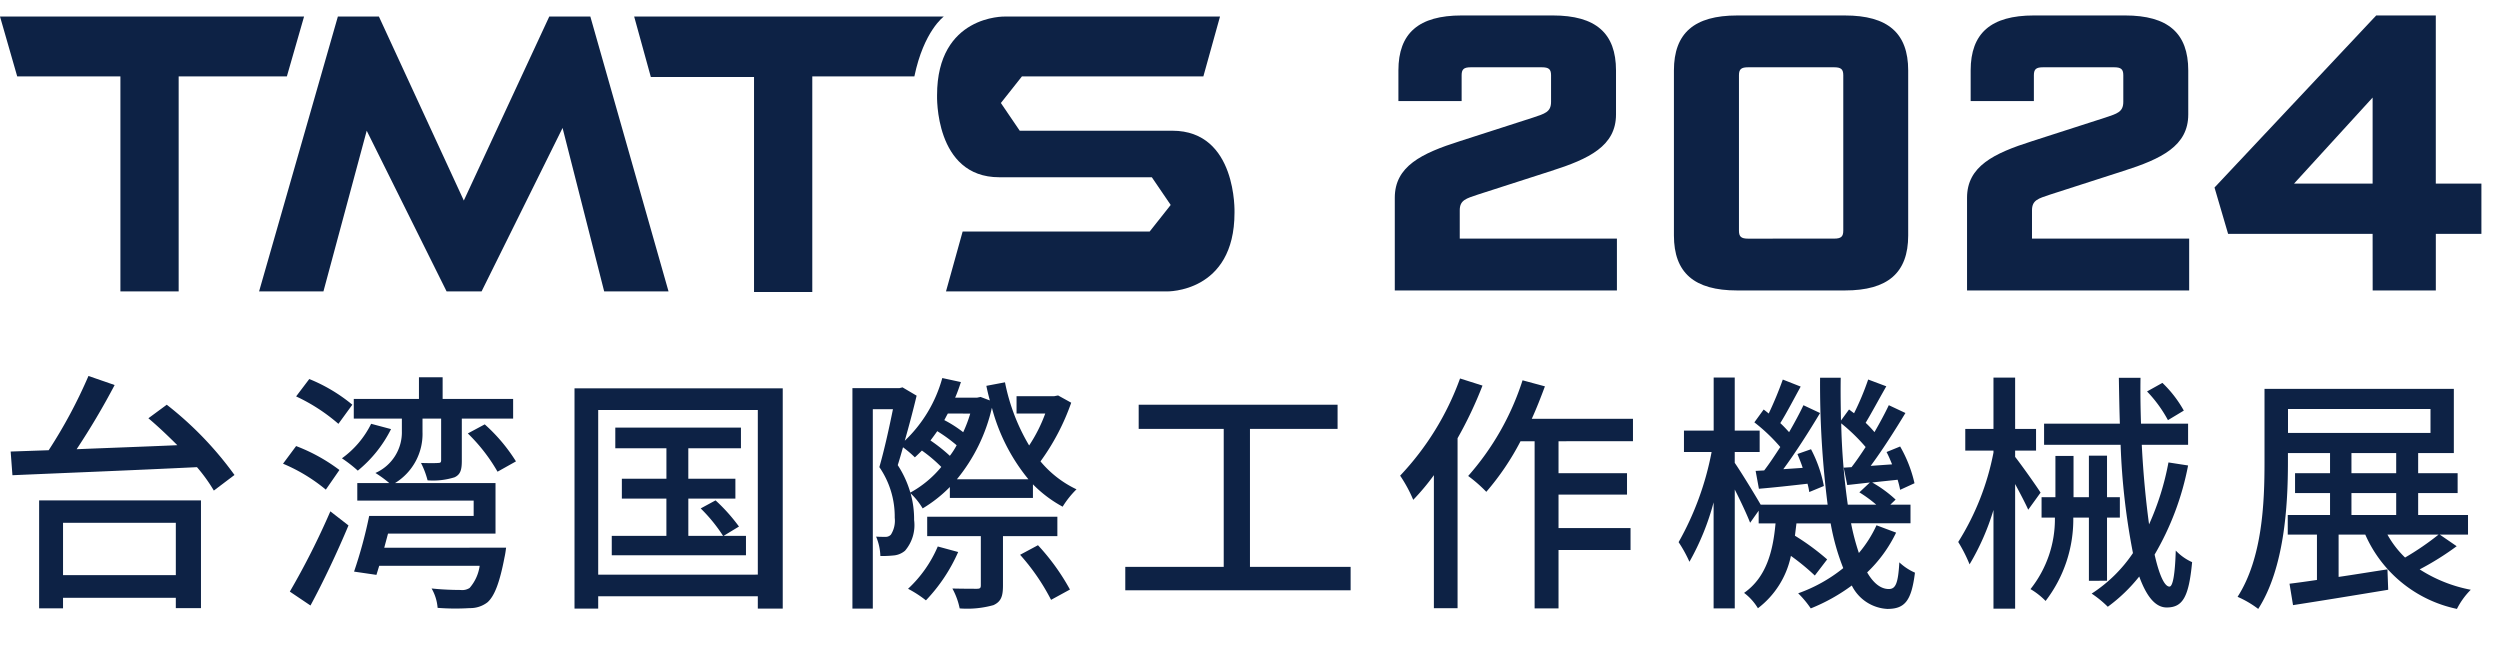
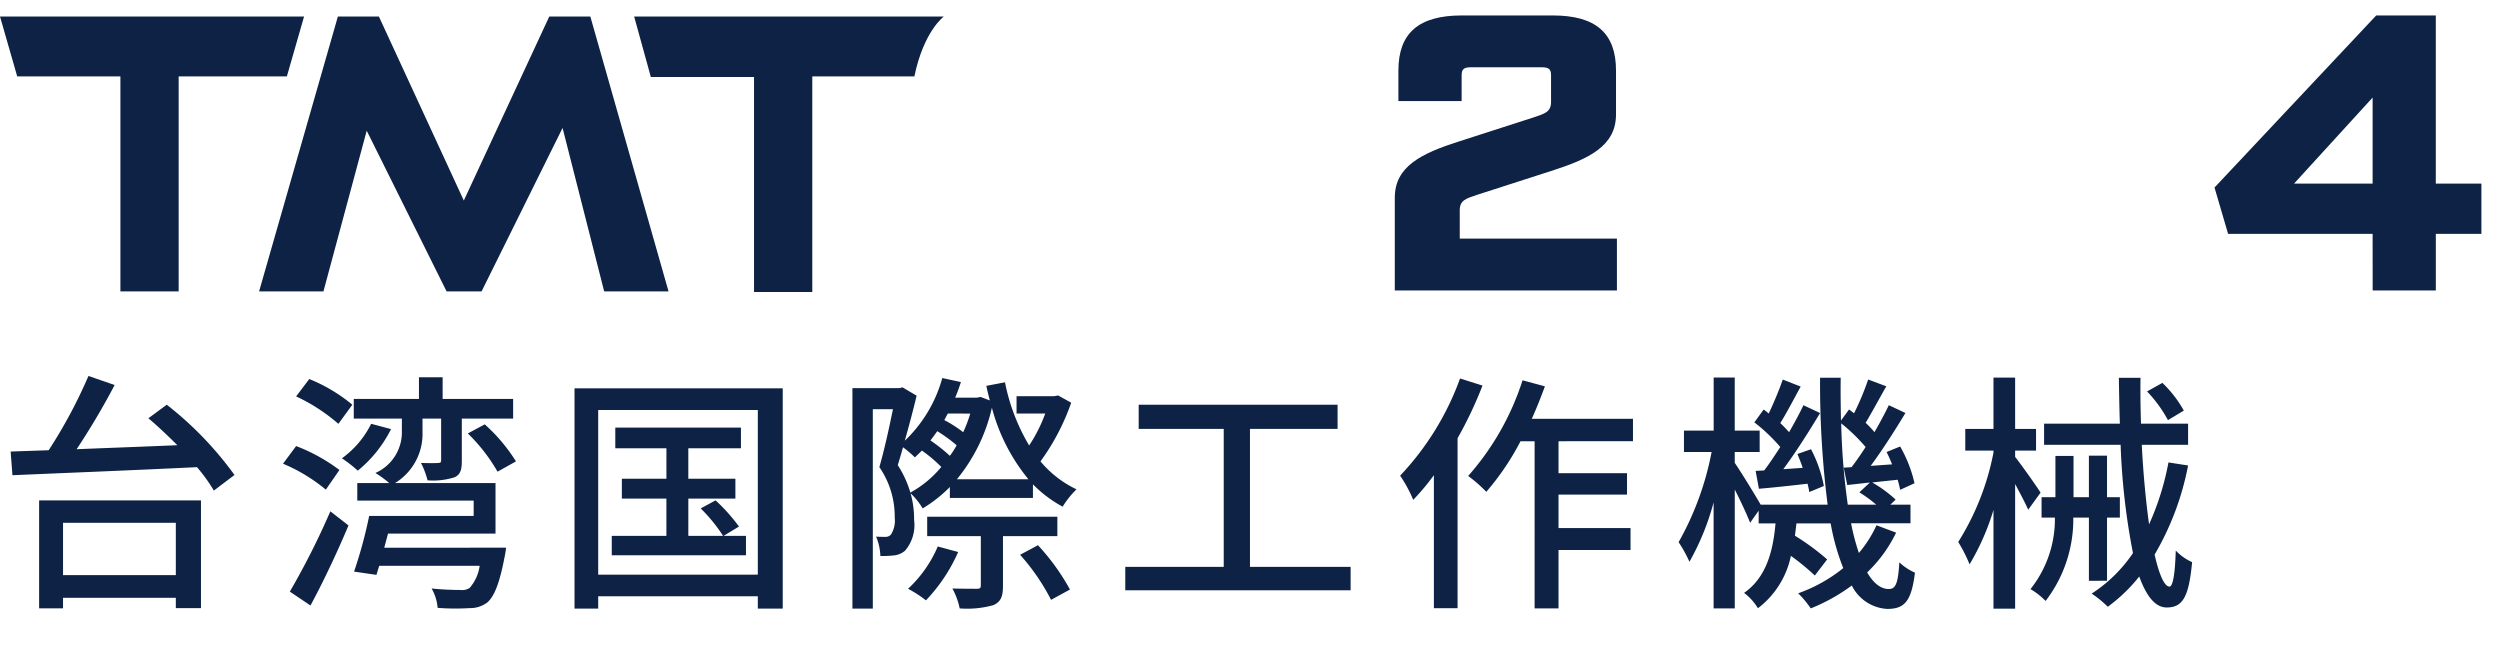
<svg xmlns="http://www.w3.org/2000/svg" width="190" height="50" viewBox="0 0 190 50">
  <g id="TMTS_2024_ja_logo" transform="translate(-320 -24)">
-     <rect id="矩形_188" data-name="矩形 188" width="190" height="50" transform="translate(320 24)" fill="#fff" />
    <g id="组_675" data-name="组 675" transform="translate(0 -4)">
      <g id="组_453" data-name="组 453" transform="translate(320 29.176)">
        <g id="组_451" data-name="组 451" transform="translate(106.004)">
          <path id="路径_1385" data-name="路径 1385" d="M458.476,178.168c0-2.389,2.025-3.374,4.942-4.3l5.56-1.791c.894-.3,1.374-.419,1.374-1.194v-2.03c0-.448-.172-.6-.687-.6h-5.423c-.515,0-.686.149-.686.6v1.969h-4.805v-2.329c0-2.836,1.544-4.179,4.805-4.179h6.933c3.26,0,4.8,1.343,4.8,4.179v3.344c0,2.388-2.025,3.374-4.942,4.3l-5.56,1.791c-.892.3-1.374.417-1.374,1.194v2.15h11.945v3.94H458.476Z" transform="translate(-458.476 -164.315)" fill="#0d2245" />
-           <path id="路径_1386" data-name="路径 1386" d="M475,181.033V168.494c0-2.836,1.544-4.179,4.8-4.179h8.2c3.261,0,4.805,1.343,4.805,4.179v12.539c0,2.836-1.545,4.18-4.805,4.18h-8.2C476.543,185.214,475,183.869,475,181.033Zm12.184.24c.515,0,.687-.15.687-.6V168.853c0-.448-.172-.6-.687-.6h-6.555c-.515,0-.686.149-.686.6v11.823c0,.447.171.6.686.6Z" transform="translate(-453.786 -164.315)" fill="#0d2245" />
-           <path id="路径_1387" data-name="路径 1387" d="M492.351,178.168c0-2.389,2.025-3.374,4.942-4.3l5.56-1.791c.894-.3,1.374-.419,1.374-1.194v-2.03c0-.448-.172-.6-.687-.6h-5.423c-.515,0-.686.149-.686.6v1.969h-4.805v-2.329c0-2.836,1.544-4.179,4.805-4.179h6.933c3.26,0,4.8,1.343,4.8,4.179v3.344c0,2.388-2.025,3.374-4.942,4.3l-5.56,1.791c-.892.3-1.374.417-1.374,1.194v2.15h11.945v3.94H492.351Z" transform="translate(-448.86 -164.315)" fill="#0d2245" />
          <path id="路径_1388" data-name="路径 1388" d="M519.016,180.914H508.033L507,177.391l12.287-13.076h4.531v12.778h3.466v3.821H523.82v4.3h-4.8Zm0-3.821v-6.539l-5.972,6.539Z" transform="translate(-444.701 -164.315)" fill="#0d2245" />
        </g>
        <g id="组_452" data-name="组 452" transform="translate(0 0.083)">
          <path id="路径_1389" data-name="路径 1389" d="M377.217,168.928l-1.307-4.549h23.108l-1.307,4.549h-8.223v16.341H385.06V168.928Z" transform="translate(-375.909 -164.38)" fill="#0d2245" />
          <path id="路径_1390" data-name="路径 1390" d="M416.422,164.38H413.3l-6.494,13.982-6.452-13.982h-3.12l-5.988,20.889h4.891l3.289-12.214,6.072,12.214h2.657l6.156-12.424,3.163,12.424h4.891Z" transform="translate(-371.556 -164.38)" fill="#0d2245" />
-           <path id="路径_1391" data-name="路径 1391" d="M449.263,173.056h-11.6l-1.433-2.107,1.6-2.021h13.789l1.265-4.549h-16.36s-5.144-.127-5.144,5.98c0,0-.212,6.233,4.722,6.233h11.6l1.434,2.106-1.6,2.022H433.323l-1.265,4.549h16.783s5.144.126,5.144-5.98C453.985,179.289,454.2,173.056,449.263,173.056Z" transform="translate(-360.163 -164.38)" fill="#0d2245" />
          <path id="路径_1392" data-name="路径 1392" d="M413.45,164.38l1.266,4.591h7.843v16.341h4.428V168.929h7.758c.716-3.454,2.235-4.549,2.235-4.549Z" transform="translate(-365.253 -164.38)" fill="#0d2245" />
        </g>
      </g>
      <g id="组_971" data-name="组 971" transform="translate(283.44 -509.688)">
        <path id="路径_2750" data-name="路径 2750" d="M49.234,568.447a26.236,26.236,0,0,1,5.147,5.339l-1.569,1.186a12.3,12.3,0,0,0-1.282-1.78c-5.109.249-10.5.459-14.025.613l-.135-1.8,2.89-.1a37.494,37.494,0,0,0,3.023-5.644l1.99.689a56.221,56.221,0,0,1-2.889,4.879c2.392-.1,5.032-.191,7.653-.306-.727-.727-1.473-1.435-2.2-2.047Zm-9.7,7.272h12.3v8.189H49.922v-.785H41.35v.8H39.533Zm1.817,1.7v3.98h8.572v-3.98Z" fill="#0d2245" />
        <path id="路径_2751" data-name="路径 2751" d="M61.323,574.9a12.935,12.935,0,0,0-3.253-1.971l.995-1.34a13.33,13.33,0,0,1,3.291,1.818Zm-2.736,7.75a57.9,57.9,0,0,0,3.08-6.1l1.378,1.071c-.842,2.01-1.914,4.287-2.889,6.085ZM62.279,569.9a13.736,13.736,0,0,0-3.214-2.085l1-1.321a12.459,12.459,0,0,1,3.272,1.952Zm4,.4a9.609,9.609,0,0,1-2.526,3.157,10.522,10.522,0,0,0-1.206-.938,7.1,7.1,0,0,0,2.22-2.622Zm8.744,9.012s-.057.478-.115.708c-.382,2.009-.784,2.985-1.3,3.444a2.142,2.142,0,0,1-1.358.44,17.327,17.327,0,0,1-2.431-.019,3.492,3.492,0,0,0-.458-1.474c.9.1,1.836.115,2.2.115a1.029,1.029,0,0,0,.689-.153,3.235,3.235,0,0,0,.765-1.684H65.38l-.211.689-1.7-.248a34.745,34.745,0,0,0,1.148-4.23h7.941v-1.167H63.714V574.4h2.431a8.883,8.883,0,0,0-1.053-.766,3.383,3.383,0,0,0,2.01-3.177V569.5H63.447v-1.493H68.4v-1.646h1.8v1.646h5.358V569.5h-3.9v3.2c0,.689-.1,1.052-.554,1.263a5.452,5.452,0,0,1-2.048.23,6.452,6.452,0,0,0-.5-1.321c.612.02,1.11.02,1.3,0,.172,0,.23-.038.23-.21V569.5H68.671v1.014a4.379,4.379,0,0,1-2.086,3.885h7.634v3.845h-8.17l-.287,1.072ZM73.4,569.94a12.916,12.916,0,0,1,2.373,2.813l-1.4.784a13.19,13.19,0,0,0-2.258-2.908Z" fill="#0d2245" />
        <path id="路径_2752" data-name="路径 2752" d="M96.048,567.2v16.743H94.154v-.937H82.023v.937h-1.8V567.2Zm-1.894,14.16V568.849H82.023v12.514Zm-.9-2.947v1.474h-10.2v-1.474h4.152v-2.832H83.821v-1.511h3.387v-2.315H83.323v-1.569h9.549v1.569h-4v2.315h3.578v1.511H88.873v2.832h2.64a12.133,12.133,0,0,0-1.7-2.085l1.129-.612a13.53,13.53,0,0,1,1.78,1.989l-1.168.708Z" fill="#0d2245" />
        <path id="路径_2753" data-name="路径 2753" d="M117.972,568.294a17.219,17.219,0,0,1-2.335,4.459,8.023,8.023,0,0,0,2.737,2.123,6.981,6.981,0,0,0-1.053,1.32,9.48,9.48,0,0,1-2.258-1.7v1.033h-6.314V574.7a10.311,10.311,0,0,1-2.067,1.627,5.226,5.226,0,0,0-.918-1.148,7.24,7.24,0,0,1,.268,2.028,2.987,2.987,0,0,1-.689,2.334,1.535,1.535,0,0,1-.9.364,7.723,7.723,0,0,1-.975.038,4.1,4.1,0,0,0-.325-1.473c.248.019.5.019.708.019a.532.532,0,0,0,.421-.173,1.98,1.98,0,0,0,.287-1.281,6.62,6.62,0,0,0-1.168-3.847c.383-1.32.766-3.08,1.033-4.4h-1.53v15.154h-1.55V567.185h3.578l.229-.058,1.072.632c-.249,1.052-.574,2.276-.9,3.425a10.361,10.361,0,0,0,2.851-4.765l1.416.307c-.134.4-.268.8-.44,1.185h1.665l.267-.056.708.267c-.1-.363-.191-.727-.267-1.11l1.416-.268a15.1,15.1,0,0,0,1.836,4.8,11.532,11.532,0,0,0,1.225-2.43h-2.182V567.8h2.852l.306-.058Zm-9.874,4.88a11.092,11.092,0,0,0-1.473-1.244c-.172.172-.364.363-.536.516a8.375,8.375,0,0,0-.9-.765c-.134.478-.268.937-.4,1.358a7.733,7.733,0,0,1,.957,2.086A8.07,8.07,0,0,0,108.1,573.174Zm1.283,6.467a12.718,12.718,0,0,1-2.45,3.674,8.749,8.749,0,0,0-1.359-.88,9.416,9.416,0,0,0,2.259-3.215Zm3.405-1.205v3.75c0,.8-.134,1.224-.727,1.493a7.413,7.413,0,0,1-2.564.248,5.3,5.3,0,0,0-.555-1.512c.842.02,1.646.02,1.857.02.248,0,.306-.058.306-.268v-3.731h-4.076v-1.474h9.893v1.474Zm-3.52-6.908a11.758,11.758,0,0,0-1.474-1.072c-.172.249-.344.479-.516.708a12.57,12.57,0,0,1,1.473,1.167A5.831,5.831,0,0,0,109.266,571.528Zm-.67-2.411c-.1.172-.173.325-.268.5a9.238,9.238,0,0,1,1.435.919,10.279,10.279,0,0,0,.536-1.416Zm6.123,4.994a14.307,14.307,0,0,1-2.775-5.434,13.144,13.144,0,0,1-2.659,5.434Zm.727,5.013a16.809,16.809,0,0,1,2.43,3.368l-1.435.784a16.2,16.2,0,0,0-2.353-3.424Z" fill="#0d2245" />
        <path id="路径_2754" data-name="路径 2754" d="M139.207,580.77v1.78H122.082v-1.78h7.481V570.284H123.1v-1.837h15.116v1.837h-6.659V580.77Z" fill="#0d2245" />
        <path id="路径_2755" data-name="路径 2755" d="M149.23,566.993a30.388,30.388,0,0,1-1.895,4v12.916h-1.8V573.8a17.314,17.314,0,0,1-1.569,1.875,10.726,10.726,0,0,0-.995-1.837,21.267,21.267,0,0,0,4.553-7.386Zm5.778,4.229v2.429h5.205v1.627h-5.205v2.545h5.473v1.665h-5.473v4.439h-1.817V571.222h-1.072a19.767,19.767,0,0,1-2.6,3.845,10.8,10.8,0,0,0-1.378-1.205,20.313,20.313,0,0,0,4.133-7.271l1.7.46c-.306.822-.632,1.664-1,2.468h7.692v1.7Z" fill="#0d2245" />
        <path id="路径_2756" data-name="路径 2756" d="M180.664,578.168a10.415,10.415,0,0,1-2.2,3.023c.479.823,1.034,1.263,1.646,1.263.517,0,.708-.421.8-2.028a4.129,4.129,0,0,0,1.187.784c-.268,2.143-.765,2.756-2.1,2.756a3.2,3.2,0,0,1-2.7-1.78,14.058,14.058,0,0,1-3.119,1.741,7.419,7.419,0,0,0-.957-1.148,11.648,11.648,0,0,0,3.426-1.914,17.309,17.309,0,0,1-.957-3.4h-2.6c-.039.325-.077.631-.115.938a18.134,18.134,0,0,1,2.449,1.8l-.938,1.225a17.208,17.208,0,0,0-1.817-1.493,6.71,6.71,0,0,1-2.507,3.98,4.1,4.1,0,0,0-1.052-1.167c1.7-1.186,2.2-3.176,2.391-5.281h-1.282V576.5l-.65.918c-.23-.593-.708-1.626-1.167-2.525v9.031h-1.608v-8.056a19.118,19.118,0,0,1-1.837,4.516,9.969,9.969,0,0,0-.823-1.492,22.41,22.41,0,0,0,2.507-6.85h-2.1v-1.627h2.258v-4.037H168.4v4.037h1.894v1.627H168.4v.822c.478.689,1.587,2.507,1.97,3.177h5.09a72.782,72.782,0,0,1-.574-9.645h1.569c-.019,1.111,0,2.2.019,3.253l.613-.841c.133.1.248.191.382.287a20.36,20.36,0,0,0,1.072-2.564l1.378.517c-.537.937-1.11,2.009-1.57,2.774a7.377,7.377,0,0,1,.67.708c.421-.727.8-1.435,1.091-2.048l1.263.594c-.785,1.3-1.761,2.831-2.641,4.018l1.627-.115c-.134-.325-.269-.651-.421-.937l1.033-.421a9.993,9.993,0,0,1,1.091,2.793l-1.091.5a7.323,7.323,0,0,0-.192-.766c-.669.077-1.32.134-1.932.21a9.194,9.194,0,0,1,1.78,1.3l-.4.383h1.531v1.416h-4.517a17.487,17.487,0,0,0,.594,2.258,9.086,9.086,0,0,0,1.339-2.106Zm-10.027-4.727c.4-.516.8-1.128,1.225-1.779a13.182,13.182,0,0,0-1.971-1.875l.708-.976c.134.1.249.191.383.306a27.9,27.9,0,0,0,1.071-2.583l1.359.535c-.517.938-1.072,2.01-1.55,2.775.248.229.478.478.669.689.421-.727.8-1.435,1.091-2.048l1.263.594c-.823,1.377-1.856,3-2.794,4.267l1.474-.1c-.115-.363-.268-.727-.4-1.053l1.033-.363a9.991,9.991,0,0,1,.976,2.794l-1.11.459a4.65,4.65,0,0,0-.134-.632c-1.32.153-2.564.287-3.693.383l-.249-1.358Zm6.64-.249c.344-.439.708-.975,1.071-1.53a13.885,13.885,0,0,0-1.856-1.8,51.3,51.3,0,0,0,.5,6.181h2.162a9.949,9.949,0,0,0-1.282-.937l.8-.748-1.722.192-.268-1.32Z" fill="#0d2245" />
        <path id="路径_2757" data-name="路径 2757" d="M190.705,576.427c-.211-.479-.613-1.244-.995-1.952v9.471h-1.646v-7.5a18.358,18.358,0,0,1-1.817,4.133,11.067,11.067,0,0,0-.862-1.7,19.773,19.773,0,0,0,2.679-6.793v-.153h-2.143v-1.646h2.143v-3.9h1.646v3.9H191.3v1.646H189.71v.478c.44.555,1.665,2.278,1.933,2.717Zm4.612,5.4v-4.8H194.13a10.174,10.174,0,0,1-2.105,6.333,5.443,5.443,0,0,0-1.148-.9,8.549,8.549,0,0,0,1.856-5.434h-1.014v-1.55h1.053v-3.139h1.377v3.139h1.168v-3.157h1.377v3.157h.976v1.55h-.976v4.8Zm7.538-8.763a21.246,21.246,0,0,1-2.545,6.773c.345,1.531.747,2.431,1.13,2.431.248,0,.42-.862.478-2.737a3.878,3.878,0,0,0,1.243.88c-.248,2.641-.708,3.445-1.932,3.445-.88,0-1.55-.88-2.086-2.354a12.34,12.34,0,0,1-2.391,2.3,8.139,8.139,0,0,0-1.225-1,10.944,10.944,0,0,0,3.138-3.08,52.186,52.186,0,0,1-.938-8.229H191.91v-1.607h5.76c-.039-1.148-.058-2.315-.077-3.483h1.646c-.019,1.168,0,2.354.038,3.483h3.578v1.607h-3.52c.114,2.278.325,4.364.554,6.047a20.572,20.572,0,0,0,1.474-4.707Zm-1.531-3.445a9.9,9.9,0,0,0-1.588-2.181l1.167-.651a8.92,8.92,0,0,1,1.627,2.106Z" fill="#0d2245" />
-         <path id="路径_2758" data-name="路径 2758" d="M223.268,579.2a21.448,21.448,0,0,1-2.813,1.76,10.943,10.943,0,0,0,3.884,1.55,5.658,5.658,0,0,0-1.052,1.455,9.8,9.8,0,0,1-6.965-5.646h-2.028v3.215c1.186-.172,2.449-.383,3.712-.574l.057,1.55c-2.545.421-5.243.861-7.233,1.168l-.267-1.627c.612-.076,1.32-.172,2.085-.287V578.32h-2.219v-1.492h3.214v-1.665h-2.659v-1.512h2.659v-1.53h-3.2v.708c0,3.272-.268,8.036-2.258,11.137a7.512,7.512,0,0,0-1.569-.919c1.894-2.946,2.047-7.176,2.047-10.218v-5.587h14.389v4.879H220.34v1.53h3v1.512h-3v1.665h3.789v1.492h-2.143Zm-12.82-8.611h10.83v-1.817h-10.83Zm4.822,3.061h3.4v-1.53h-3.4Zm0,3.177h3.4v-1.665h-3.4Zm2.736,1.492a7.4,7.4,0,0,0,1.339,1.742,20.953,20.953,0,0,0,2.545-1.742Z" fill="#0d2245" />
      </g>
    </g>
  </g>
</svg>